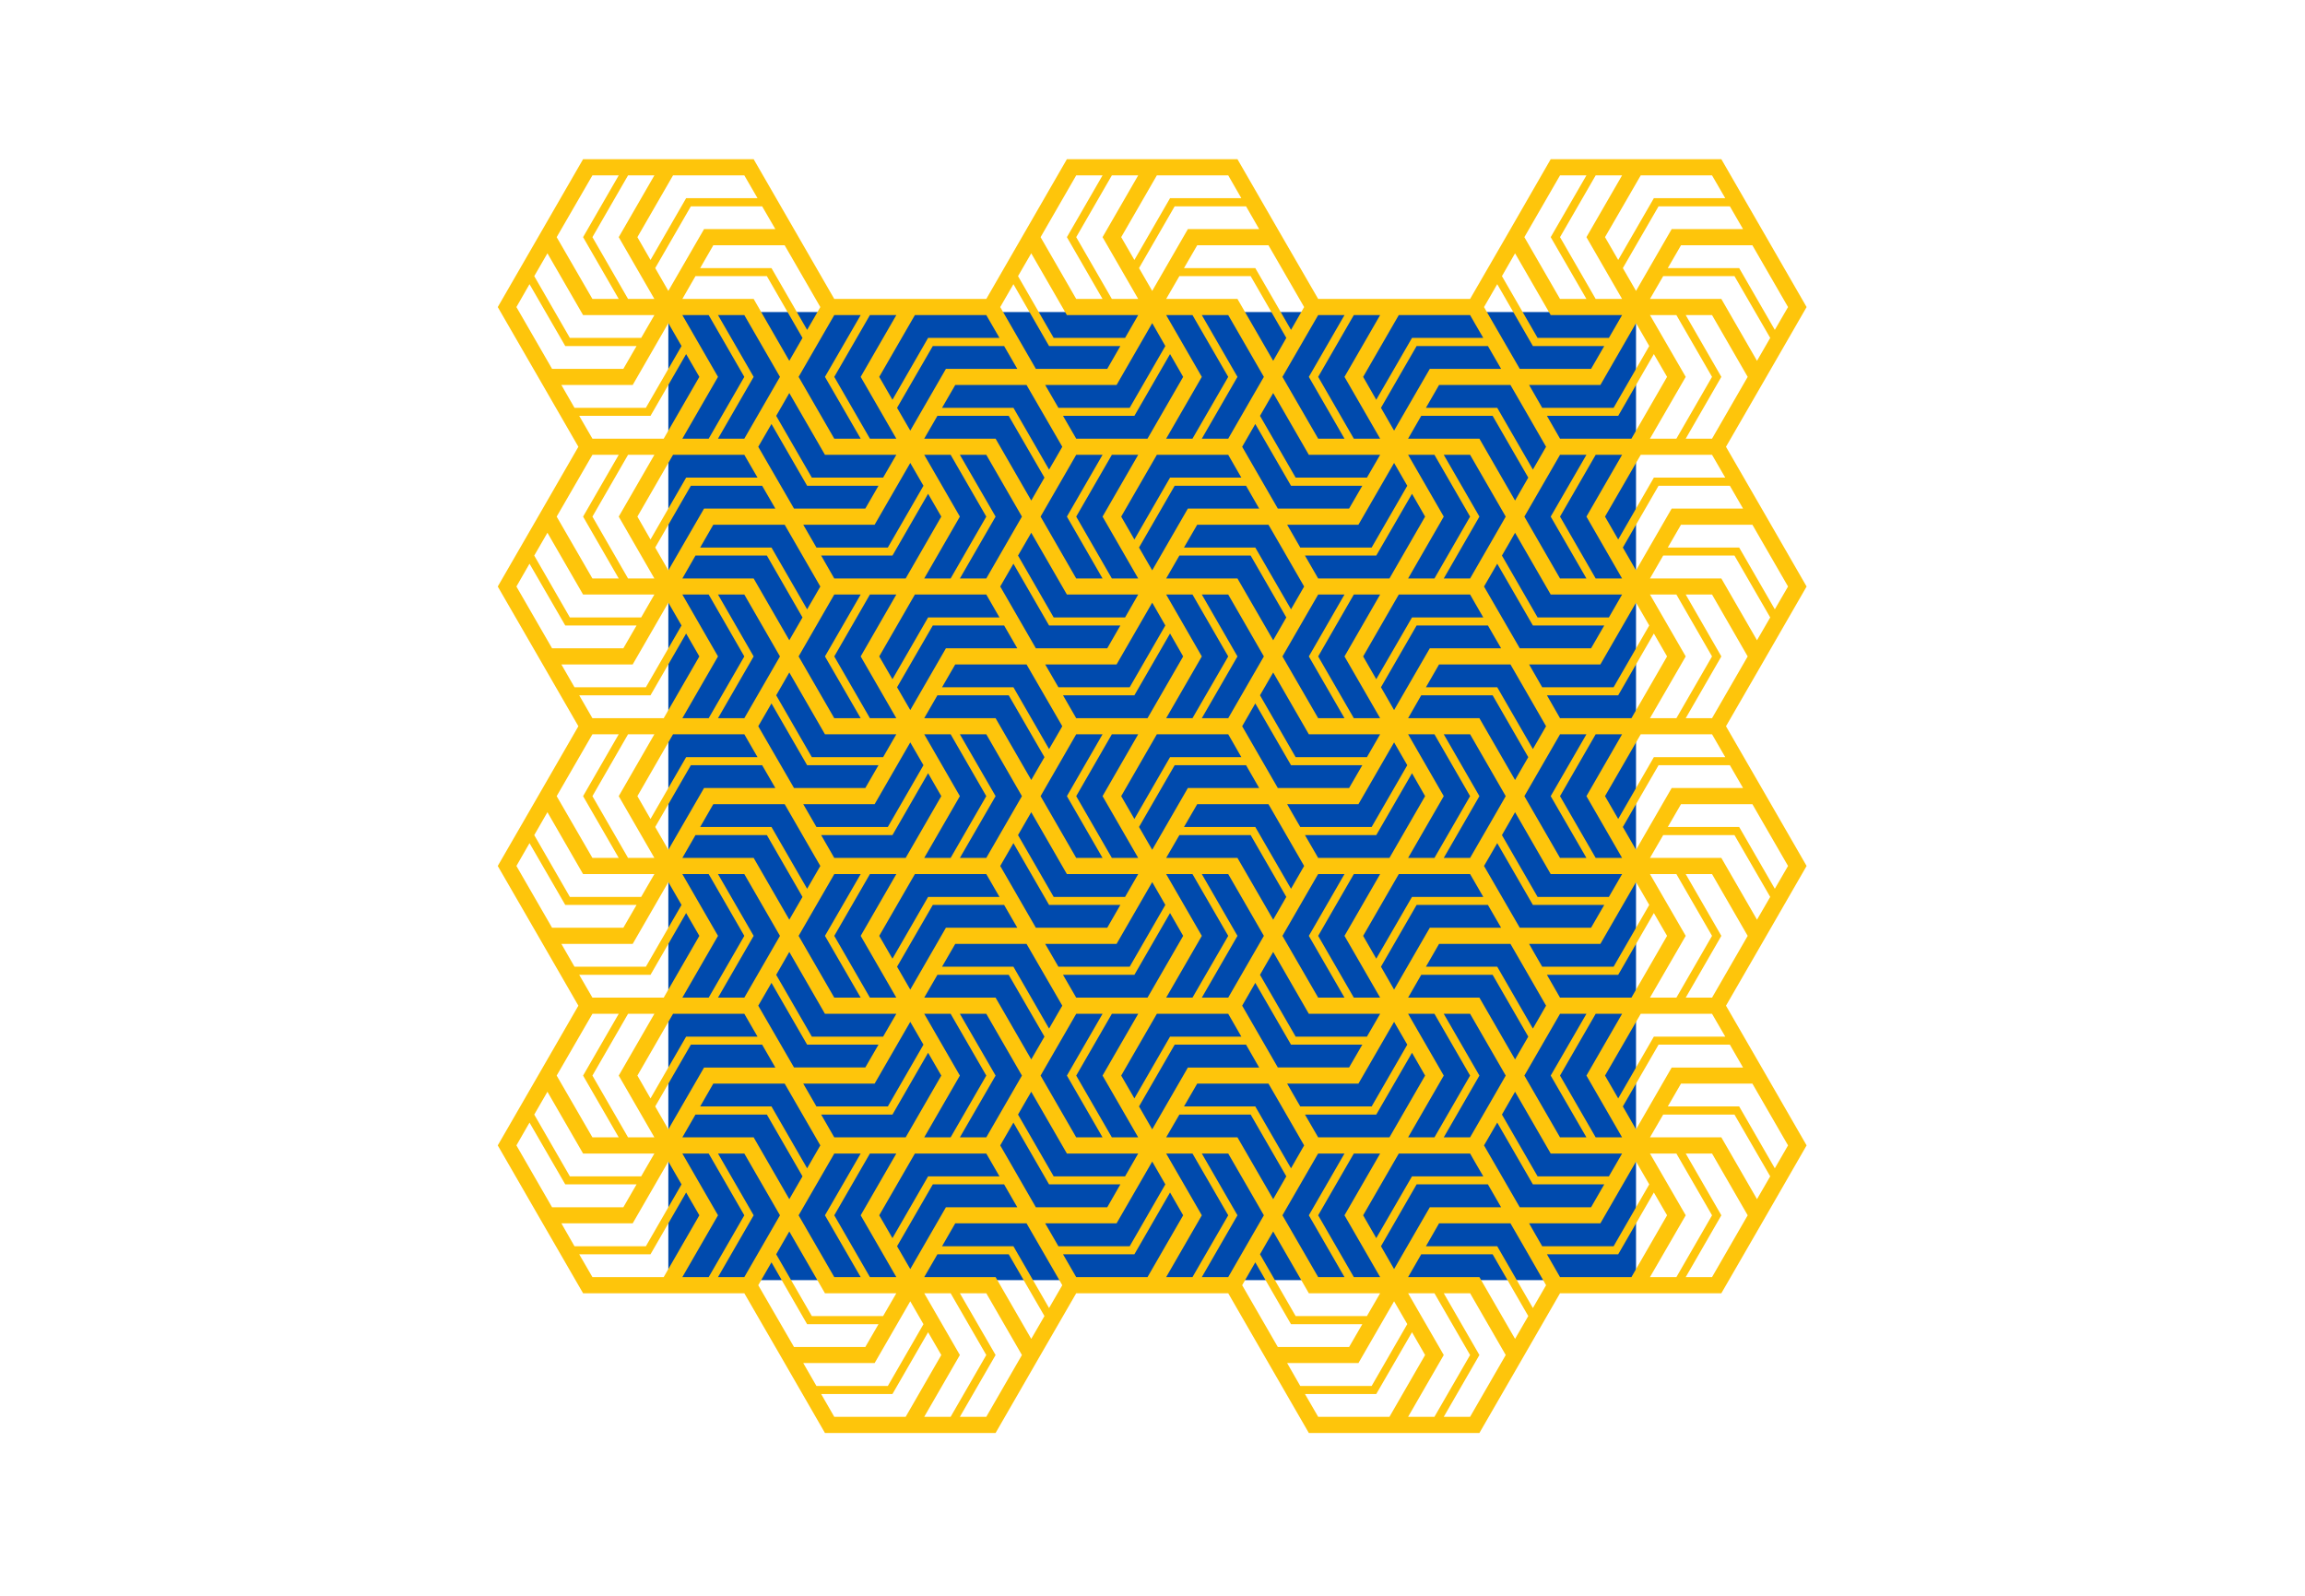
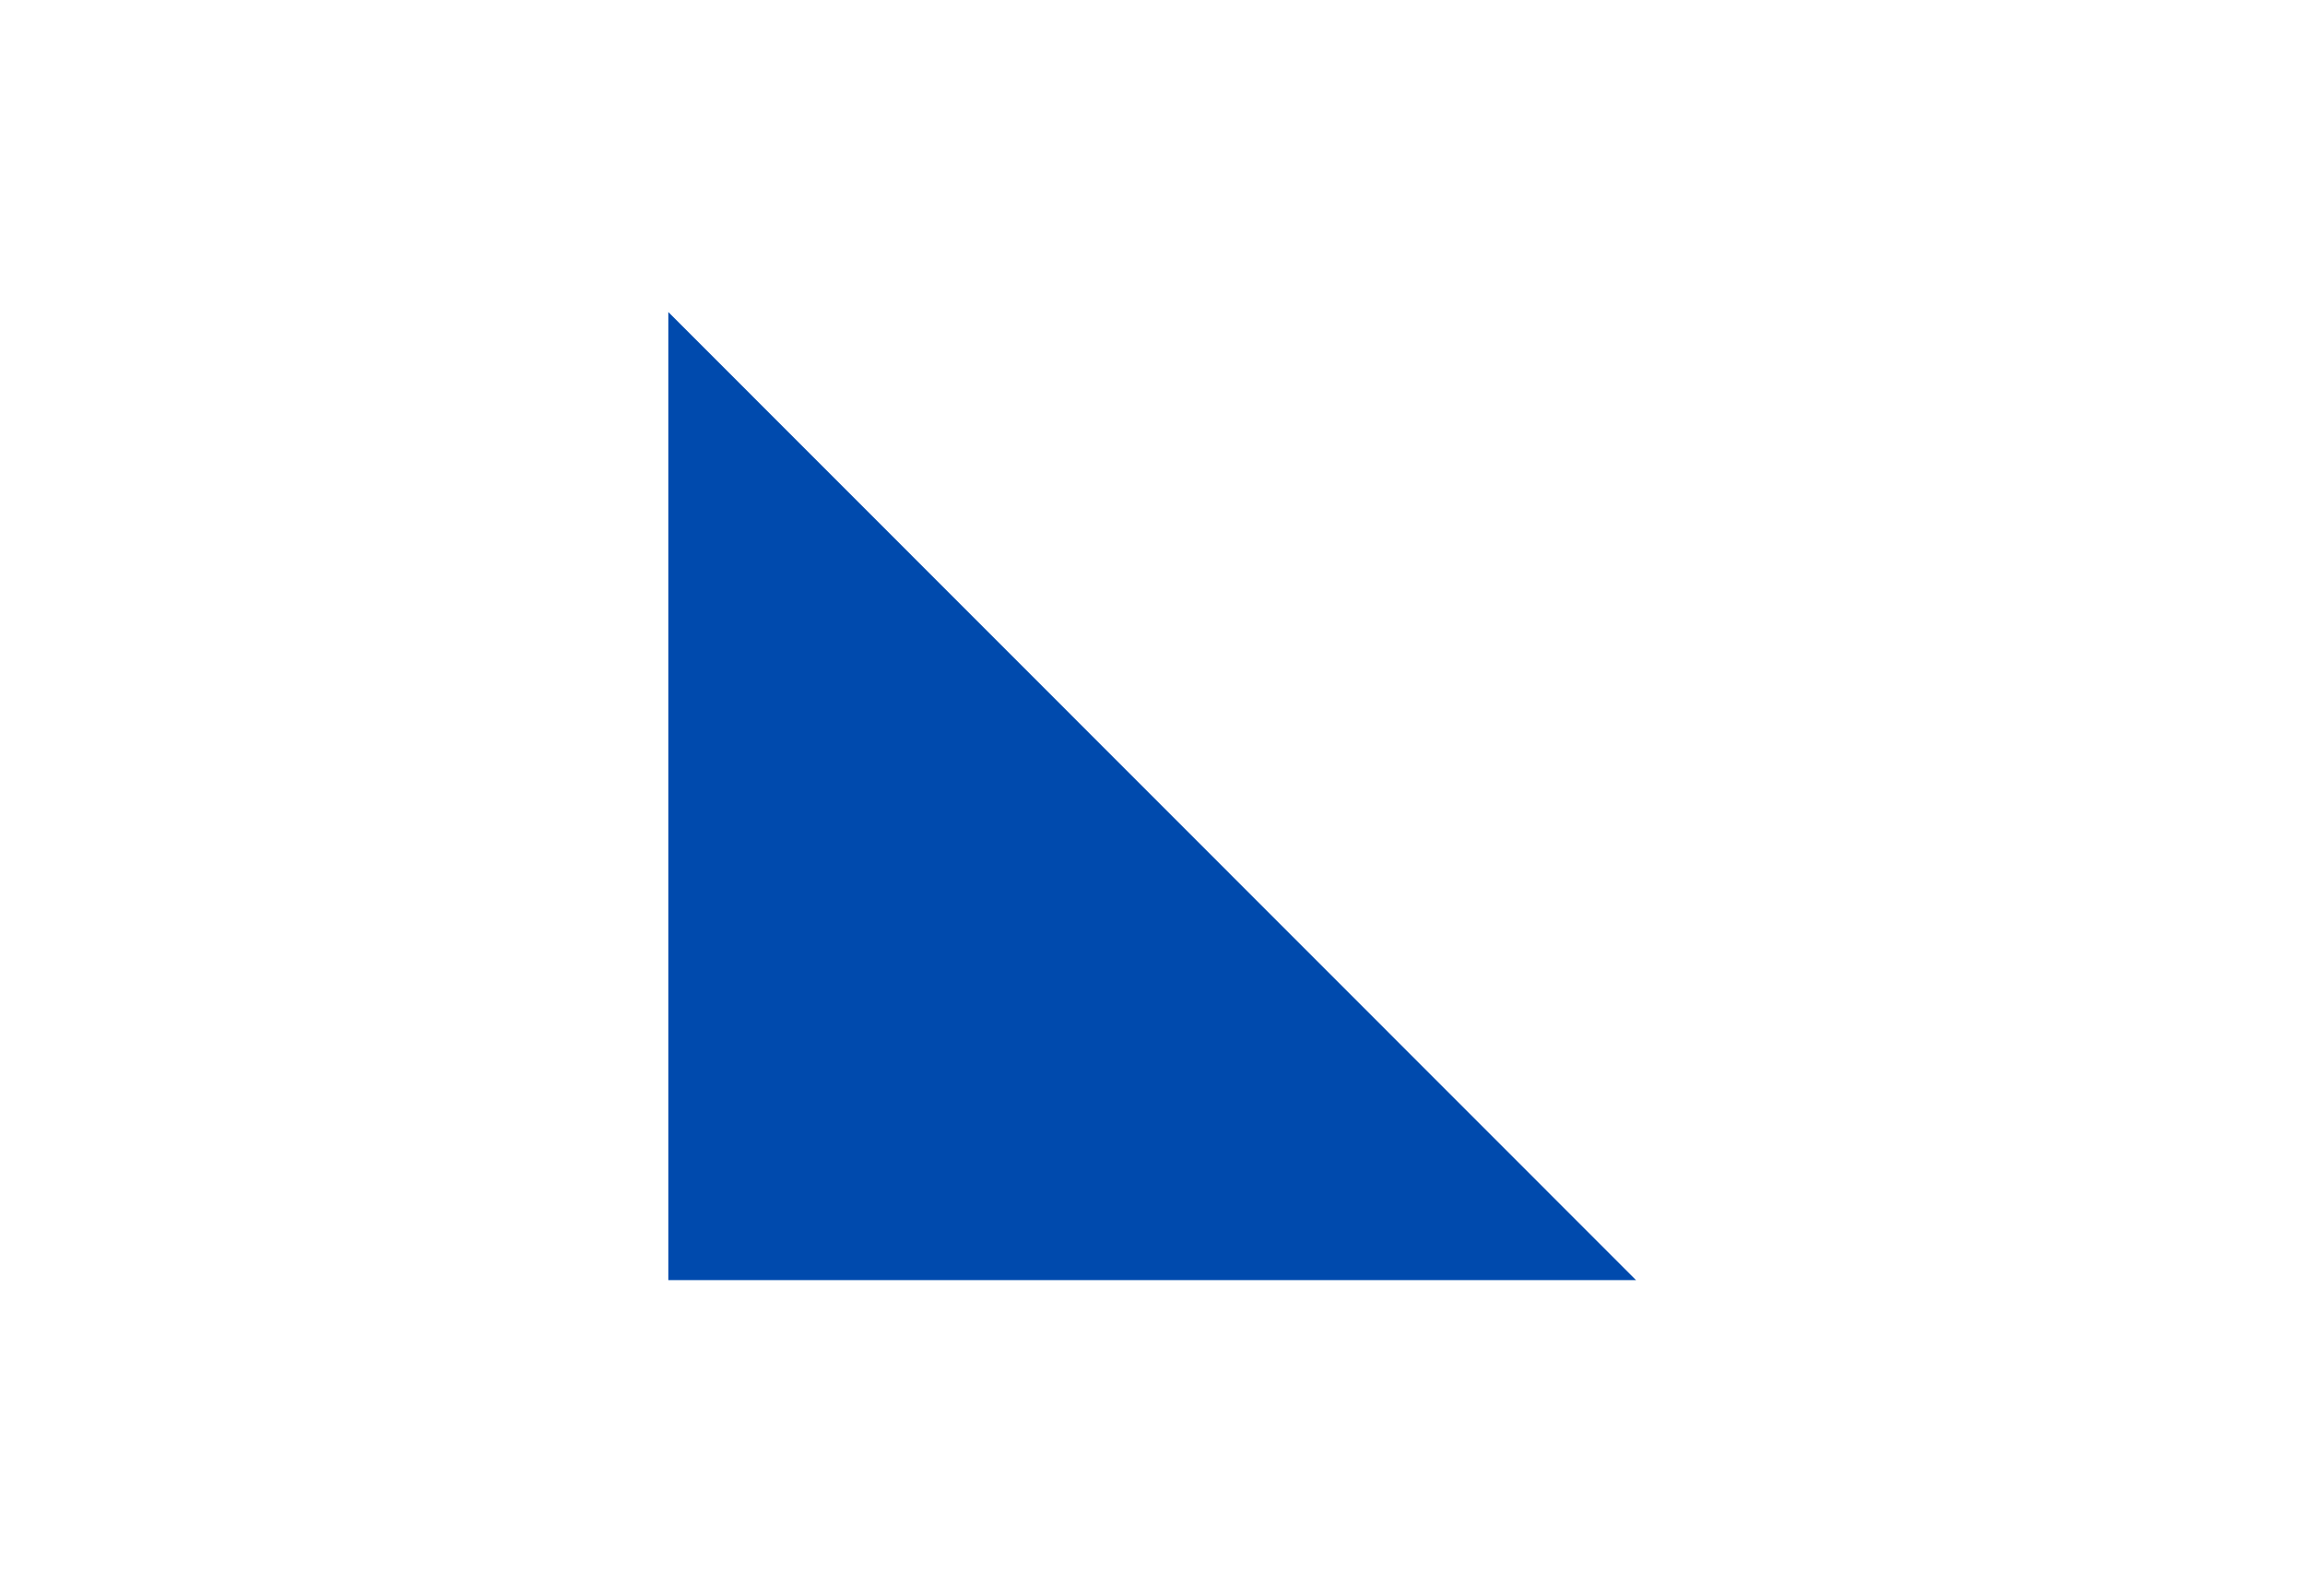
<svg xmlns="http://www.w3.org/2000/svg" width="130" zoomAndPan="magnify" viewBox="0 0 97.5 67.5" height="90" preserveAspectRatio="xMidYMid meet" version="1.0">
  <defs>
    <clipPath id="id1">
-       <path d="M 21.051 6.734 L 76.422 6.734 L 76.422 60.613 L 21.051 60.613 Z M 21.051 6.734 " clip-rule="nonzero" />
-     </clipPath>
+       </clipPath>
  </defs>
-   <path fill="rgb(0%, 29.019%, 67.839%)" d="M 28.27 13.199 L 69.203 13.199 L 69.203 54.148 L 28.27 54.148 Z M 28.27 13.199 " fill-opacity="1" fill-rule="nonzero" />
+   <path fill="rgb(0%, 29.019%, 67.839%)" d="M 28.27 13.199 L 69.203 54.148 L 28.27 54.148 Z M 28.27 13.199 " fill-opacity="1" fill-rule="nonzero" />
  <g clip-path="url(#id1)">
-     <path fill="rgb(99.609%, 77.249%, 4.309%)" d="M 72.418 30.379 L 71.305 30.379 L 72.812 27.766 L 71.305 25.148 L 72.418 25.148 L 73.926 27.766 Z M 75.074 37.594 L 73.566 34.98 L 70.547 34.98 L 71.105 34.016 L 74.125 34.016 L 75.633 36.629 Z M 72.418 42.199 L 71.305 42.199 L 72.812 39.586 L 71.305 36.973 L 72.418 36.973 L 73.926 39.586 Z M 75.074 49.418 L 73.566 46.801 L 70.547 46.801 L 71.105 45.836 L 74.125 45.836 L 75.633 48.449 Z M 72.418 54.02 L 71.305 54.02 L 72.812 51.406 L 71.305 48.793 L 72.418 48.793 L 73.926 51.406 Z M 65.988 54.02 L 65.434 53.055 L 68.449 53.055 L 69.957 50.441 L 70.516 51.406 L 69.008 54.02 Z M 62.184 59.93 L 61.07 59.93 L 62.578 57.316 L 61.07 54.703 L 62.184 54.703 L 63.691 57.316 Z M 55.758 59.93 L 55.199 58.965 L 58.215 58.965 L 59.727 56.352 L 60.281 57.316 L 58.773 59.93 Z M 53.098 53.395 L 54.609 56.012 L 57.625 56.012 L 57.066 56.977 L 54.051 56.977 L 52.543 54.363 Z M 45.523 54.02 L 44.965 53.055 L 47.984 53.055 L 49.492 50.441 L 50.047 51.406 L 48.539 54.02 Z M 44.375 55.328 L 42.867 52.715 L 39.848 52.715 L 40.406 51.746 L 43.422 51.746 L 44.934 54.363 Z M 41.719 59.93 L 40.602 59.93 L 42.113 57.316 L 40.602 54.703 L 41.719 54.703 L 43.227 57.316 Z M 35.289 59.93 L 34.734 58.965 L 37.75 58.965 L 39.258 56.352 L 39.816 57.316 L 38.309 59.93 Z M 32.633 53.395 L 34.141 56.012 L 37.16 56.012 L 36.602 56.977 L 33.586 56.977 L 32.074 54.363 Z M 25.059 54.02 L 24.5 53.055 L 27.516 53.055 L 29.023 50.441 L 29.582 51.406 L 28.074 54.02 Z M 22.398 47.484 L 23.91 50.098 L 26.926 50.098 L 26.367 51.066 L 23.352 51.066 L 21.844 48.449 Z M 25.059 42.883 L 26.172 42.883 L 24.664 45.496 L 26.172 48.109 L 25.059 48.109 L 23.547 45.496 Z M 22.398 35.664 L 23.91 38.277 L 26.926 38.277 L 26.367 39.242 L 23.352 39.242 L 21.844 36.629 Z M 25.059 31.059 L 26.172 31.059 L 24.664 33.676 L 26.172 36.289 L 25.059 36.289 L 23.547 33.676 Z M 22.398 23.844 L 23.91 26.457 L 26.926 26.457 L 26.367 27.422 L 23.352 27.422 L 21.844 24.809 Z M 25.059 19.238 L 26.172 19.238 L 24.664 21.852 L 26.172 24.469 L 25.059 24.469 L 23.547 21.852 Z M 22.398 12.02 L 23.91 14.637 L 26.926 14.637 L 26.367 15.602 L 23.352 15.602 L 21.844 12.988 Z M 25.059 7.418 L 26.172 7.418 L 24.664 10.031 L 26.172 12.645 L 25.059 12.645 L 23.547 10.031 Z M 31.484 7.418 L 32.043 8.383 L 29.023 8.383 L 27.516 10.996 L 26.961 10.031 L 28.469 7.418 Z M 34.43 13.457 L 34.141 13.953 L 32.633 11.34 L 29.617 11.34 L 30.172 10.375 L 33.191 10.375 L 34.699 12.988 Z M 41.719 13.328 L 42.277 14.293 L 39.258 14.293 L 37.75 16.91 L 37.191 15.941 L 38.699 13.328 Z M 42.867 12.02 L 44.375 14.637 L 47.391 14.637 L 46.836 15.602 L 43.816 15.602 L 42.598 13.488 L 42.309 12.988 Z M 45.523 7.418 L 46.637 7.418 L 45.129 10.031 L 46.637 12.645 L 45.523 12.645 L 44.016 10.031 Z M 51.953 7.418 L 52.508 8.383 L 49.492 8.383 L 47.984 10.996 L 47.426 10.031 L 48.934 7.418 Z M 62.184 13.328 L 62.41 13.723 L 62.742 14.293 L 59.727 14.293 L 58.215 16.91 L 57.66 15.941 L 59.168 13.328 Z M 65.988 7.418 L 67.105 7.418 L 65.594 10.031 L 67.105 12.645 L 65.988 12.645 L 64.48 10.031 Z M 72.418 7.418 L 72.977 8.383 L 69.957 8.383 L 68.449 10.996 L 67.891 10.031 L 69.402 7.418 Z M 75.074 13.953 L 73.566 11.34 L 70.547 11.34 L 71.105 10.375 L 74.125 10.375 L 75.633 12.988 Z M 72.418 18.555 L 71.305 18.555 L 72.812 15.941 L 71.305 13.328 L 72.418 13.328 L 73.926 15.941 Z M 75.074 25.773 L 73.566 23.16 L 70.547 23.16 L 71.105 22.195 L 74.125 22.195 L 75.633 24.809 Z M 69.793 24.469 L 70.352 23.5 L 73.367 23.5 L 74.879 26.117 L 74.32 27.082 L 72.812 24.469 Z M 70.273 30.379 L 69.793 30.379 L 71.305 27.766 L 69.793 25.148 L 70.91 25.148 L 72.418 27.766 L 70.91 30.379 Z M 69.957 32.027 L 68.449 34.641 L 67.891 33.676 L 69.402 31.059 L 72.418 31.059 L 72.977 32.027 Z M 69.203 35.945 L 68.645 34.98 L 70.156 32.367 L 73.172 32.367 L 73.73 33.332 L 70.711 33.332 Z M 70.273 42.199 L 69.793 42.199 L 71.305 39.586 L 69.793 36.973 L 70.91 36.973 L 72.418 39.586 L 70.91 42.199 Z M 69.957 43.848 L 68.449 46.461 L 67.891 45.496 L 69.402 42.883 L 72.418 42.883 L 72.977 43.848 Z M 69.203 47.77 L 68.645 46.801 L 70.156 44.188 L 73.172 44.188 L 73.73 45.156 L 70.711 45.156 Z M 64.918 52.164 L 64.68 51.746 L 67.695 51.746 L 69.203 49.133 L 69.762 50.098 L 68.254 52.715 L 65.234 52.715 Z M 63.332 52.715 L 60.316 52.715 L 60.871 51.746 L 63.891 51.746 L 64.395 52.617 L 65.398 54.363 L 64.84 55.328 Z M 53.613 52.504 L 53.855 52.09 L 55.363 54.703 L 58.379 54.703 L 57.82 55.668 L 54.805 55.668 L 53.297 53.055 Z M 44.211 51.746 L 47.23 51.746 L 48.738 49.133 L 49.293 50.098 L 47.785 52.715 L 44.77 52.715 Z M 38.504 53.68 L 37.945 52.715 L 39.457 50.098 L 42.473 50.098 L 43.031 51.066 L 40.012 51.066 Z M 33.148 52.504 L 33.387 52.09 L 34.895 54.703 L 37.914 54.703 L 37.355 55.668 L 34.34 55.668 L 32.832 53.055 Z M 31.879 51.406 L 30.371 48.793 L 31.484 48.793 L 32.992 51.406 L 31.484 54.02 L 30.371 54.02 Z M 27.68 42.883 L 26.172 45.496 L 27.68 48.109 L 26.566 48.109 L 25.059 45.496 L 26.566 42.883 Z M 27.516 41.234 L 29.023 38.621 L 29.582 39.586 L 28.074 42.199 L 25.059 42.199 L 24.5 41.234 Z M 28.27 37.312 L 28.828 38.277 L 27.32 40.891 L 24.301 40.891 L 23.746 39.926 L 26.762 39.926 Z M 26.664 31.059 L 27.68 31.059 L 26.172 33.676 L 27.68 36.289 L 26.566 36.289 L 25.059 33.676 L 26.566 31.059 Z M 27.516 29.41 L 29.023 26.797 L 29.582 27.766 L 28.074 30.379 L 25.059 30.379 L 24.5 29.41 Z M 28.27 25.492 L 28.828 26.457 L 27.32 29.07 L 24.301 29.07 L 23.746 28.105 L 26.762 28.105 Z M 26.664 19.238 L 27.68 19.238 L 26.172 21.852 L 27.68 24.469 L 26.566 24.469 L 25.059 21.852 L 26.566 19.238 Z M 27.516 17.59 L 29.023 14.977 L 29.582 15.941 L 28.074 18.555 L 25.059 18.555 L 24.5 17.59 Z M 28.27 13.668 L 28.828 14.637 L 27.32 17.25 L 24.301 17.25 L 23.746 16.285 L 26.762 16.285 Z M 33.387 15.262 L 31.879 12.645 L 28.863 12.645 L 29.418 11.68 L 32.438 11.68 L 33.945 14.293 Z M 34.895 15.941 L 36.406 18.555 L 35.289 18.555 L 33.781 15.941 L 35.289 13.328 L 36.406 13.328 Z M 43.031 15.602 L 40.012 15.602 L 38.504 18.215 L 37.945 17.25 L 39.457 14.637 L 42.473 14.637 Z M 48.738 13.668 L 49.293 14.637 L 47.785 17.25 L 44.77 17.25 L 44.211 16.285 L 47.23 16.285 Z M 54.609 13.953 L 53.098 11.34 L 50.082 11.34 L 50.641 10.375 L 53.656 10.375 L 55.164 12.988 Z M 55.363 15.941 L 56.871 18.555 L 55.758 18.555 L 54.246 15.941 L 55.758 13.328 L 56.871 13.328 Z M 63.496 15.602 L 60.48 15.602 L 58.969 18.215 L 58.414 17.25 L 59.922 14.637 L 62.938 14.637 Z M 64.84 14.637 L 67.859 14.637 L 67.301 15.602 L 64.285 15.602 L 62.773 12.988 L 63.332 12.02 Z M 70.273 18.555 L 69.793 18.555 L 71.305 15.941 L 69.793 13.328 L 70.91 13.328 L 72.418 15.941 L 70.91 18.555 Z M 69.957 20.203 L 68.449 22.82 L 67.891 21.852 L 69.402 19.238 L 72.418 19.238 L 72.977 20.203 Z M 69.203 24.125 L 68.645 23.16 L 70.156 20.547 L 73.172 20.547 L 73.73 21.512 L 70.711 21.512 Z M 69.008 30.379 L 65.988 30.379 L 65.434 29.41 L 68.449 29.41 L 69.957 26.797 L 70.516 27.766 Z M 68.613 36.289 L 67.496 36.289 L 65.988 33.676 L 67.496 31.059 L 68.613 31.059 L 67.105 33.676 Z M 69.008 42.199 L 65.988 42.199 L 65.434 41.234 L 68.449 41.234 L 69.957 38.621 L 70.516 39.586 Z M 68.613 48.109 L 67.496 48.109 L 65.988 45.496 L 67.496 42.883 L 68.613 42.883 L 67.105 45.496 Z M 64.285 51.066 L 62.773 48.449 L 63.332 47.484 L 64.84 50.098 L 67.859 50.098 L 67.301 51.066 Z M 58.969 53.68 L 58.414 52.715 L 59.922 50.098 L 62.938 50.098 L 63.496 51.066 L 60.48 51.066 Z M 55.73 48.836 L 55.758 48.793 L 56.871 48.793 L 55.363 51.406 L 56.871 54.02 L 55.758 54.02 L 54.246 51.406 Z M 49.328 48.109 L 49.887 47.145 L 52.902 47.145 L 54.41 49.758 L 53.855 50.723 L 52.344 48.109 Z M 43.816 51.066 L 42.598 48.949 L 42.309 48.449 L 42.867 47.484 L 44.375 50.098 L 47.391 50.098 L 46.836 51.066 Z M 37.191 51.406 L 38.699 48.793 L 41.719 48.793 L 42.277 49.758 L 39.258 49.758 L 37.75 52.371 Z M 35.266 48.836 L 35.289 48.793 L 36.406 48.793 L 34.895 51.406 L 36.406 54.02 L 35.289 54.02 L 33.781 51.406 Z M 28.863 48.109 L 29.418 47.145 L 32.438 47.145 L 33.945 49.758 L 33.387 50.723 L 31.879 48.109 Z M 28.469 42.883 L 31.484 42.883 L 32.043 43.848 L 29.023 43.848 L 27.516 46.461 L 26.961 45.496 Z M 28.863 36.973 L 29.977 36.973 L 31.484 39.586 L 29.977 42.199 L 28.863 42.199 L 30.371 39.586 Z M 28.469 31.059 L 31.484 31.059 L 32.043 32.027 L 29.023 32.027 L 27.516 34.641 L 26.961 33.676 Z M 28.863 25.148 L 29.977 25.148 L 31.484 27.766 L 29.977 30.379 L 28.863 30.379 L 30.371 27.766 Z M 28.469 19.238 L 31.484 19.238 L 32.043 20.203 L 29.023 20.203 L 27.516 22.82 L 26.961 21.852 Z M 28.863 13.328 L 29.977 13.328 L 31.484 15.941 L 29.977 18.555 L 28.863 18.555 L 30.371 15.941 Z M 31.484 18.555 L 30.371 18.555 L 31.879 15.941 L 30.371 13.328 L 31.484 13.328 L 32.992 15.941 Z M 37.914 19.238 L 37.355 20.203 L 34.34 20.203 L 32.832 17.59 L 33.148 17.043 L 33.387 16.625 L 34.895 19.238 Z M 43.422 16.285 L 44.934 18.898 L 44.664 19.367 L 44.375 19.863 L 42.867 17.25 L 39.848 17.25 L 40.406 16.285 Z M 50.047 15.941 L 48.539 18.555 L 45.523 18.555 L 44.965 17.59 L 47.984 17.59 L 49.492 14.977 Z M 53.855 15.262 L 52.344 12.645 L 49.328 12.645 L 49.887 11.68 L 52.902 11.68 L 54.41 14.293 Z M 58.379 19.238 L 57.82 20.203 L 54.805 20.203 L 53.297 17.59 L 53.613 17.043 L 53.855 16.625 L 55.363 19.238 Z M 63.891 16.285 L 64.395 17.156 L 65.398 18.898 L 64.84 19.863 L 63.332 17.25 L 60.316 17.25 L 60.871 16.285 Z M 69.203 13.668 L 69.762 14.637 L 68.254 17.25 L 65.234 17.25 L 64.918 16.699 L 64.68 16.285 L 67.695 16.285 Z M 69.008 18.555 L 65.988 18.555 L 65.434 17.59 L 68.449 17.59 L 69.957 14.977 L 70.516 15.941 Z M 68.613 24.469 L 67.496 24.469 L 65.988 21.852 L 67.496 19.238 L 68.613 19.238 L 67.105 21.852 Z M 64.918 28.52 L 64.68 28.105 L 67.695 28.105 L 69.203 25.492 L 69.762 26.457 L 68.254 29.07 L 65.234 29.07 Z M 65.988 36.289 L 64.48 33.676 L 65.969 31.094 L 65.988 31.059 L 67.105 31.059 L 65.594 33.676 L 67.105 36.289 Z M 64.918 40.344 L 64.68 39.926 L 67.695 39.926 L 69.203 37.312 L 69.762 38.277 L 68.254 40.891 L 65.234 40.891 Z M 65.988 48.109 L 64.48 45.496 L 65.988 42.883 L 67.105 42.883 L 65.594 45.496 L 67.105 48.109 Z M 63.848 46.594 L 64.086 46.18 L 65.594 48.793 L 68.613 48.793 L 68.055 49.758 L 65.039 49.758 L 63.531 47.145 Z M 57.66 51.406 L 59.168 48.793 L 62.184 48.793 L 62.41 49.188 L 62.742 49.758 L 59.727 49.758 L 58.215 52.371 Z M 57.363 48.793 L 58.379 48.793 L 56.871 51.406 L 58.379 54.02 L 57.266 54.02 L 55.758 51.406 L 57.266 48.793 Z M 50.641 45.836 L 53.656 45.836 L 54.16 46.707 L 55.164 48.449 L 54.609 49.418 L 53.098 46.801 L 50.082 46.801 Z M 43.379 46.594 L 43.621 46.18 L 45.129 48.793 L 48.145 48.793 L 47.59 49.758 L 44.57 49.758 L 43.062 47.145 Z M 30.172 45.836 L 33.191 45.836 L 34.699 48.449 L 34.273 49.188 L 34.141 49.418 L 32.633 46.801 L 29.617 46.801 Z M 32.797 45.156 L 29.781 45.156 L 28.27 47.77 L 27.715 46.801 L 29.223 44.188 L 32.238 44.188 Z M 31.484 36.973 L 32.992 39.586 L 31.484 42.199 L 30.371 42.199 L 31.879 39.586 L 30.371 36.973 Z M 32.797 33.332 L 29.781 33.332 L 28.27 35.945 L 27.715 34.98 L 29.223 32.367 L 32.238 32.367 Z M 31.484 25.148 L 32.992 27.766 L 31.484 30.379 L 30.371 30.379 L 31.879 27.766 L 30.371 25.148 Z M 32.797 21.512 L 29.781 21.512 L 28.27 24.125 L 27.715 23.16 L 29.223 20.547 L 32.238 20.547 Z M 36.602 21.512 L 33.586 21.512 L 32.363 19.398 L 32.074 18.898 L 32.633 17.934 L 34.141 20.547 L 37.16 20.547 Z M 43.621 21.172 L 42.113 18.555 L 39.094 18.555 L 39.652 17.59 L 42.668 17.59 L 44.18 20.203 Z M 49.328 13.328 L 50.441 13.328 L 51.953 15.941 L 50.441 18.555 L 49.328 18.555 L 50.836 15.941 Z M 52.957 16.812 L 51.953 18.555 L 50.836 18.555 L 52.344 15.941 L 50.836 13.328 L 51.953 13.328 L 53.461 15.941 Z M 57.066 21.512 L 54.051 21.512 L 52.543 18.898 L 53.098 17.934 L 54.609 20.547 L 57.625 20.547 Z M 64.086 21.172 L 62.578 18.555 L 59.562 18.555 L 60.117 17.59 L 63.137 17.59 L 64.645 20.203 Z M 65.988 24.469 L 64.48 21.852 L 65.988 19.238 L 67.105 19.238 L 65.594 21.852 L 67.105 24.469 Z M 64.285 27.422 L 62.773 24.809 L 63.332 23.844 L 64.84 26.457 L 67.859 26.457 L 67.301 27.422 Z M 65.398 30.719 L 64.84 31.684 L 63.332 29.07 L 60.316 29.07 L 60.871 28.105 L 63.891 28.105 L 64.395 28.977 Z M 68.055 37.938 L 65.039 37.938 L 63.531 35.324 L 63.848 34.773 L 64.086 34.355 L 65.594 36.973 L 68.613 36.973 Z M 64.285 39.242 L 62.773 36.629 L 63.332 35.664 L 64.84 38.277 L 67.859 38.277 L 67.301 39.242 Z M 65.398 42.539 L 64.84 43.508 L 63.332 40.891 L 60.316 40.891 L 60.871 39.926 L 63.891 39.926 L 64.395 40.797 Z M 62.184 48.109 L 61.07 48.109 L 62.578 45.496 L 61.07 42.883 L 62.184 42.883 L 63.691 45.496 L 63.191 46.367 Z M 55.758 48.109 L 55.199 47.145 L 58.215 47.145 L 59.727 44.531 L 60.281 45.496 L 58.773 48.109 Z M 48.18 46.801 L 49.688 44.188 L 52.707 44.188 L 53.262 45.156 L 50.246 45.156 L 48.738 47.77 Z M 45.523 42.883 L 46.637 42.883 L 45.129 45.496 L 46.637 48.109 L 45.523 48.109 L 44.016 45.496 Z M 35.289 48.109 L 34.734 47.145 L 37.75 47.145 L 39.258 44.531 L 39.816 45.496 L 38.309 48.109 Z M 32.074 42.539 L 32.633 41.574 L 34.141 44.188 L 37.16 44.188 L 36.602 45.152 L 33.586 45.152 L 32.363 43.039 Z M 29.418 35.324 L 32.438 35.324 L 33.945 37.938 L 33.387 38.902 L 31.879 36.289 L 28.863 36.289 Z M 33.191 34.016 L 34.441 36.184 L 34.699 36.629 L 34.273 37.367 L 34.141 37.594 L 32.633 34.98 L 29.617 34.98 L 30.172 34.016 Z M 32.074 30.719 L 32.633 29.754 L 34.141 32.367 L 37.16 32.367 L 36.602 33.332 L 33.586 33.332 L 32.363 31.219 Z M 29.418 23.5 L 32.438 23.5 L 33.945 26.117 L 33.387 27.082 L 31.879 24.469 L 28.863 24.469 Z M 33.191 22.195 L 34.699 24.809 L 34.43 25.277 L 34.141 25.773 L 32.633 23.16 L 29.617 23.16 L 30.172 22.195 Z M 39.062 20.547 L 37.555 23.16 L 34.535 23.16 L 33.977 22.195 L 36.996 22.195 L 38.504 19.582 Z M 41.719 24.469 L 40.602 24.469 L 42.113 21.852 L 40.602 19.238 L 41.719 19.238 L 43.227 21.852 Z M 59.527 20.547 L 58.02 23.16 L 55 23.16 L 54.684 22.609 L 54.445 22.195 L 57.461 22.195 L 58.969 19.582 Z M 63.191 22.723 L 62.184 24.469 L 61.07 24.469 L 62.578 21.852 L 61.07 19.238 L 62.184 19.238 L 63.691 21.852 Z M 58.969 30.035 L 58.414 29.07 L 59.922 26.457 L 62.938 26.457 L 63.496 27.422 L 60.48 27.422 Z M 64.086 32.992 L 62.578 30.379 L 59.562 30.379 L 60.117 29.41 L 63.137 29.41 L 64.645 32.027 Z M 58.969 41.859 L 58.414 40.891 L 59.922 38.277 L 62.938 38.277 L 63.496 39.242 L 60.48 39.242 Z M 54.684 46.254 L 54.445 45.836 L 57.461 45.836 L 58.969 43.223 L 59.527 44.188 L 58.02 46.801 L 55 46.801 Z M 47.426 45.496 L 48.934 42.883 L 51.953 42.883 L 52.18 43.277 L 52.508 43.848 L 49.492 43.848 L 47.984 46.461 Z M 48.145 42.883 L 46.637 45.496 L 48.145 48.109 L 47.031 48.109 L 45.523 45.496 L 47.031 42.883 Z M 42.113 45.496 L 40.602 42.883 L 41.719 42.883 L 43.227 45.496 L 41.719 48.109 L 40.602 48.109 Z M 33.148 40.684 L 33.387 40.266 L 34.895 42.883 L 37.914 42.883 L 37.355 43.848 L 34.34 43.848 L 32.832 41.234 Z M 38.504 31.402 L 39.062 32.367 L 37.555 34.98 L 34.535 34.98 L 33.977 34.016 L 36.996 34.016 Z M 33.148 28.863 L 33.387 28.445 L 34.895 31.059 L 37.914 31.059 L 37.355 32.027 L 34.34 32.027 L 32.832 29.41 Z M 39.816 21.852 L 38.309 24.469 L 35.289 24.469 L 34.734 23.5 L 37.75 23.5 L 39.258 20.887 Z M 39.574 24.469 L 39.094 24.469 L 40.602 21.852 L 39.094 19.238 L 40.211 19.238 L 41.719 21.852 L 40.211 24.469 Z M 45.129 21.852 L 46.637 24.469 L 45.523 24.469 L 44.016 21.852 L 45.523 19.238 L 46.637 19.238 Z M 48.145 19.238 L 46.637 21.852 L 48.145 24.469 L 47.031 24.469 L 45.523 21.852 L 47.031 19.238 Z M 60.281 21.852 L 58.773 24.469 L 55.758 24.469 L 55.199 23.5 L 58.215 23.5 L 59.727 20.887 Z M 60.043 24.469 L 59.562 24.469 L 61.07 21.852 L 59.562 19.238 L 60.676 19.238 L 62.184 21.852 L 60.676 24.469 Z M 63.191 34.547 L 62.184 36.289 L 61.07 36.289 L 62.578 33.676 L 61.07 31.059 L 62.184 31.059 L 63.691 33.676 Z M 54.051 45.152 L 52.543 42.539 L 53.098 41.574 L 54.609 44.188 L 57.625 44.188 L 57.066 45.152 Z M 49.328 36.973 L 50.441 36.973 L 51.953 39.586 L 50.441 42.199 L 49.328 42.199 L 50.836 39.586 Z M 44.211 39.926 L 47.23 39.926 L 48.738 37.312 L 49.293 38.277 L 47.785 40.891 L 44.77 40.891 Z M 44.375 43.508 L 42.867 40.891 L 39.848 40.891 L 40.406 39.926 L 43.422 39.926 L 44.934 42.539 L 44.746 42.863 Z M 39.094 42.199 L 39.652 41.234 L 42.668 41.234 L 44.18 43.848 L 43.621 44.812 L 42.113 42.199 Z M 35.266 37.016 L 35.289 36.973 L 36.406 36.973 L 34.895 39.586 L 36.406 42.199 L 35.289 42.199 L 33.781 39.586 Z M 39.816 33.676 L 38.309 36.289 L 35.289 36.289 L 34.734 35.324 L 37.75 35.324 L 39.258 32.707 Z M 35.289 25.148 L 36.406 25.148 L 34.895 27.766 L 36.406 30.379 L 35.289 30.379 L 33.781 27.766 Z M 41.719 25.148 L 42.277 26.117 L 39.258 26.117 L 37.75 28.73 L 37.191 27.766 L 38.699 25.148 Z M 48.145 25.148 L 47.59 26.117 L 44.57 26.117 L 43.062 23.5 L 43.379 22.953 L 43.621 22.535 L 45.129 25.148 Z M 53.262 21.512 L 50.246 21.512 L 48.738 24.125 L 48.18 23.16 L 49.688 20.547 L 52.707 20.547 Z M 55.164 24.809 L 54.609 25.773 L 53.098 23.16 L 50.082 23.16 L 50.641 22.195 L 53.656 22.195 L 54.16 23.066 Z M 58.379 30.379 L 57.266 30.379 L 55.758 27.766 L 57.266 25.148 L 58.379 25.148 L 56.871 27.766 Z M 60.043 36.289 L 59.562 36.289 L 61.07 33.676 L 59.562 31.059 L 60.676 31.059 L 62.184 33.676 L 60.676 36.289 Z M 58.379 42.199 L 57.266 42.199 L 55.758 39.586 L 57.266 36.973 L 58.379 36.973 L 56.871 39.586 Z M 53.613 40.684 L 53.855 40.266 L 55.363 42.883 L 58.379 42.883 L 57.82 43.848 L 54.805 43.848 L 53.297 41.234 Z M 43.816 39.242 L 42.598 37.129 L 42.309 36.629 L 42.867 35.664 L 44.375 38.277 L 47.391 38.277 L 46.836 39.242 Z M 38.504 41.859 L 37.945 40.891 L 39.457 38.277 L 42.473 38.277 L 43.031 39.242 L 40.012 39.242 Z M 36.898 36.973 L 37.914 36.973 L 36.406 39.586 L 37.914 42.199 L 36.797 42.199 L 35.289 39.586 L 36.797 36.973 Z M 39.094 31.059 L 40.211 31.059 L 41.719 33.676 L 40.211 36.289 L 39.094 36.289 L 40.602 33.676 Z M 43.031 27.422 L 40.012 27.422 L 38.504 30.035 L 37.945 29.07 L 39.457 26.457 L 42.473 26.457 Z M 53.855 27.082 L 52.344 24.469 L 49.328 24.469 L 49.887 23.5 L 52.902 23.5 L 54.41 26.117 Z M 55.758 30.379 L 54.246 27.766 L 55.758 25.148 L 56.871 25.148 L 55.363 27.766 L 56.871 30.379 Z M 58.773 36.289 L 55.758 36.289 L 55.199 35.324 L 58.215 35.324 L 59.727 32.707 L 60.281 33.676 Z M 55.73 37.016 L 55.758 36.973 L 56.871 36.973 L 55.363 39.586 L 56.871 42.199 L 55.758 42.199 L 54.246 39.586 Z M 49.887 35.324 L 52.902 35.324 L 54.41 37.938 L 53.855 38.902 L 52.344 36.289 L 49.328 36.289 Z M 43.379 34.773 L 43.621 34.355 L 45.129 36.973 L 48.145 36.973 L 47.59 37.938 L 44.57 37.938 L 43.062 35.324 Z M 41.719 31.059 L 43.227 33.676 L 41.719 36.289 L 40.602 36.289 L 42.113 33.676 L 40.602 31.059 Z M 43.422 28.105 L 44.934 30.719 L 44.664 31.188 L 44.375 31.684 L 42.867 29.07 L 39.848 29.07 L 40.406 28.105 Z M 49.293 26.457 L 47.785 29.07 L 44.77 29.07 L 44.211 28.105 L 47.23 28.105 L 48.738 25.492 Z M 52.957 28.637 L 51.953 30.379 L 50.836 30.379 L 52.344 27.766 L 50.836 25.148 L 51.953 25.148 L 53.461 27.766 Z M 57.82 32.027 L 54.805 32.027 L 53.297 29.41 L 53.613 28.863 L 53.855 28.445 L 55.363 31.059 L 58.379 31.059 Z M 54.684 34.434 L 54.445 34.016 L 57.461 34.016 L 58.969 31.402 L 59.527 32.367 L 58.02 34.98 L 55 34.98 Z M 50.641 34.016 L 53.656 34.016 L 55.164 36.629 L 54.609 37.594 L 53.098 34.98 L 50.082 34.98 Z M 45.523 31.059 L 46.637 31.059 L 45.129 33.676 L 46.637 36.289 L 45.523 36.289 L 44.016 33.676 Z M 50.047 27.766 L 48.539 30.379 L 45.523 30.379 L 44.965 29.41 L 47.984 29.41 L 49.492 26.797 Z M 49.809 30.379 L 49.328 30.379 L 50.836 27.766 L 49.328 25.148 L 50.441 25.148 L 51.953 27.766 L 50.441 30.379 Z M 54.051 33.332 L 52.543 30.719 L 53.098 29.754 L 54.609 32.367 L 57.625 32.367 L 57.066 33.332 Z M 48.18 34.98 L 49.688 32.367 L 52.707 32.367 L 53.262 33.332 L 50.246 33.332 L 48.738 35.945 Z M 47.129 31.059 L 48.145 31.059 L 46.637 33.676 L 48.145 36.289 L 47.031 36.289 L 45.523 33.676 L 47.031 31.059 Z M 51.953 31.059 L 52.18 31.453 L 52.508 32.027 L 49.492 32.027 L 47.984 34.641 L 47.426 33.676 L 48.934 31.059 Z M 39.652 29.41 L 42.668 29.41 L 44.18 32.027 L 43.621 32.992 L 42.113 30.379 L 39.094 30.379 Z M 37.191 39.586 L 38.699 36.973 L 41.719 36.973 L 42.277 37.938 L 39.258 37.938 L 37.75 40.551 Z M 42.309 24.809 L 42.867 23.844 L 44.375 26.457 L 47.391 26.457 L 46.836 27.422 L 43.816 27.422 L 42.598 25.309 Z M 36.898 25.148 L 37.914 25.148 L 36.406 27.766 L 37.914 30.379 L 36.797 30.379 L 35.289 27.766 L 36.797 25.148 Z M 51.953 42.199 L 50.836 42.199 L 52.344 39.586 L 50.836 36.973 L 51.953 36.973 L 53.461 39.586 L 52.957 40.457 Z M 62.742 37.938 L 59.727 37.938 L 58.215 40.551 L 57.66 39.586 L 59.168 36.973 L 62.184 36.973 L 62.41 37.363 Z M 62.742 26.117 L 59.727 26.117 L 58.215 28.73 L 57.66 27.766 L 59.168 25.148 L 62.184 25.148 L 62.41 25.543 Z M 51.953 19.238 L 52.18 19.633 L 52.508 20.203 L 49.492 20.203 L 47.984 22.82 L 47.426 21.852 L 48.934 19.238 Z M 33.977 45.836 L 36.996 45.836 L 38.504 43.223 L 39.062 44.188 L 37.555 46.801 L 34.535 46.801 Z M 39.094 48.109 L 40.602 45.496 L 39.094 42.883 L 40.211 42.883 L 41.719 45.496 L 40.211 48.109 Z M 45.523 42.199 L 44.965 41.234 L 47.984 41.234 L 49.492 38.621 L 50.047 39.586 L 48.539 42.199 Z M 60.043 48.109 L 59.562 48.109 L 61.07 45.496 L 59.562 42.883 L 60.676 42.883 L 62.184 45.496 L 60.676 48.109 Z M 64.086 44.812 L 62.578 42.199 L 59.562 42.199 L 60.117 41.234 L 63.137 41.234 L 64.645 43.848 Z M 68.055 26.117 L 65.039 26.117 L 63.531 23.5 L 63.848 22.953 L 64.086 22.535 L 65.594 25.148 L 68.613 25.148 Z M 37.914 54.02 L 36.797 54.02 L 35.289 51.406 L 36.797 48.793 L 37.914 48.793 L 36.406 51.406 Z M 74.32 15.262 L 72.812 12.645 L 69.793 12.645 L 70.352 11.68 L 73.367 11.68 L 74.879 14.293 Z M 73.73 9.691 L 70.711 9.691 L 69.203 12.305 L 68.645 11.34 L 70.156 8.727 L 73.172 8.727 Z M 68.613 7.418 L 67.105 10.031 L 68.613 12.645 L 67.496 12.645 L 65.988 10.031 L 67.496 7.418 Z M 64.086 10.715 L 65.594 13.328 L 68.613 13.328 L 68.055 14.293 L 65.039 14.293 L 63.531 11.68 Z M 58.379 13.328 L 56.871 15.941 L 58.379 18.555 L 57.266 18.555 L 55.758 15.941 L 57.266 13.328 Z M 53.262 9.691 L 50.246 9.691 L 48.738 12.305 L 48.18 11.34 L 49.688 8.727 L 52.707 8.727 Z M 48.145 7.418 L 46.637 10.031 L 48.145 12.645 L 47.031 12.645 L 45.523 10.031 L 47.031 7.418 Z M 43.621 10.715 L 45.129 13.328 L 48.145 13.328 L 47.59 14.293 L 44.57 14.293 L 43.062 11.68 Z M 37.914 13.328 L 36.406 15.941 L 37.914 18.555 L 36.797 18.555 L 35.289 15.941 L 36.797 13.328 Z M 32.797 9.691 L 29.781 9.691 L 28.27 12.305 L 27.715 11.34 L 29.223 8.727 L 32.238 8.727 Z M 27.68 7.418 L 26.172 10.031 L 27.68 12.645 L 26.566 12.645 L 25.059 10.031 L 26.566 7.418 Z M 23.156 10.715 L 24.664 13.328 L 27.68 13.328 L 27.121 14.293 L 24.105 14.293 L 22.598 11.68 Z M 23.156 22.535 L 24.664 25.148 L 27.68 25.148 L 27.121 26.117 L 24.105 26.117 L 22.598 23.5 Z M 23.156 34.355 L 24.664 36.973 L 27.68 36.973 L 27.121 37.938 L 24.105 37.938 L 22.598 35.324 Z M 23.156 46.18 L 24.664 48.793 L 27.68 48.793 L 27.121 49.758 L 24.105 49.758 L 22.598 47.145 Z M 23.746 51.746 L 26.762 51.746 L 28.27 49.133 L 28.828 50.098 L 27.32 52.715 L 24.301 52.715 Z M 28.863 54.02 L 30.371 51.406 L 28.863 48.793 L 29.977 48.793 L 31.484 51.406 L 29.977 54.02 Z M 33.977 57.656 L 36.996 57.656 L 38.504 55.043 L 39.062 56.012 L 37.555 58.625 L 34.535 58.625 Z M 39.094 59.93 L 40.602 57.316 L 39.094 54.703 L 40.211 54.703 L 41.719 57.316 L 40.211 59.93 Z M 43.621 56.633 L 42.113 54.02 L 39.094 54.02 L 39.652 53.055 L 42.668 53.055 L 44.18 55.668 Z M 49.328 54.02 L 50.836 51.406 L 49.328 48.793 L 50.441 48.793 L 51.953 51.406 L 50.441 54.02 Z M 51.953 54.02 L 50.836 54.02 L 52.344 51.406 L 50.836 48.793 L 51.953 48.793 L 53.461 51.406 L 52.957 52.277 Z M 54.445 57.656 L 57.461 57.656 L 58.969 55.043 L 59.527 56.008 L 58.02 58.625 L 55 58.625 Z M 59.562 59.93 L 61.07 57.316 L 59.562 54.703 L 60.676 54.703 L 62.184 57.316 L 60.676 59.93 Z M 64.086 56.633 L 62.578 54.02 L 59.562 54.02 L 60.117 53.055 L 63.137 53.055 L 64.645 55.668 Z M 69.793 54.02 L 71.305 51.406 L 69.793 48.793 L 70.91 48.793 L 72.418 51.406 L 70.91 54.02 Z M 74.32 50.723 L 72.812 48.109 L 69.793 48.109 L 70.352 47.145 L 73.367 47.145 L 74.879 49.758 Z M 74.32 38.902 L 72.812 36.289 L 69.793 36.289 L 70.352 35.324 L 73.367 35.324 L 74.879 37.938 Z M 74.617 27.934 L 76.418 24.809 L 74.617 21.684 L 73.008 18.898 L 74.617 16.113 L 76.418 12.988 L 74.617 9.863 L 72.812 6.734 L 65.594 6.734 L 63.793 9.863 L 62.184 12.645 L 55.758 12.645 L 54.148 9.863 L 52.344 6.734 L 45.129 6.734 L 43.324 9.863 L 41.719 12.645 L 35.289 12.645 L 33.684 9.863 L 31.879 6.734 L 24.664 6.734 L 22.859 9.863 L 21.055 12.988 L 22.859 16.113 L 24.465 18.898 L 22.859 21.684 L 21.055 24.809 L 22.859 27.934 L 24.465 30.719 L 22.859 33.504 L 21.055 36.629 L 22.859 39.754 L 24.465 42.539 L 22.859 45.324 L 21.055 48.449 L 22.859 51.578 L 24.664 54.703 L 31.484 54.703 L 33.094 57.488 L 34.895 60.613 L 42.113 60.613 L 43.914 57.488 L 45.523 54.703 L 51.953 54.703 L 53.559 57.488 L 55.363 60.613 L 62.578 60.613 L 64.383 57.488 L 65.988 54.703 L 72.812 54.703 L 74.617 51.578 L 76.418 48.449 L 74.617 45.324 L 73.008 42.539 L 74.617 39.754 L 76.418 36.629 L 74.617 33.504 L 73.008 30.719 L 74.617 27.934 " fill-opacity="1" fill-rule="nonzero" />
-   </g>
+     </g>
</svg>